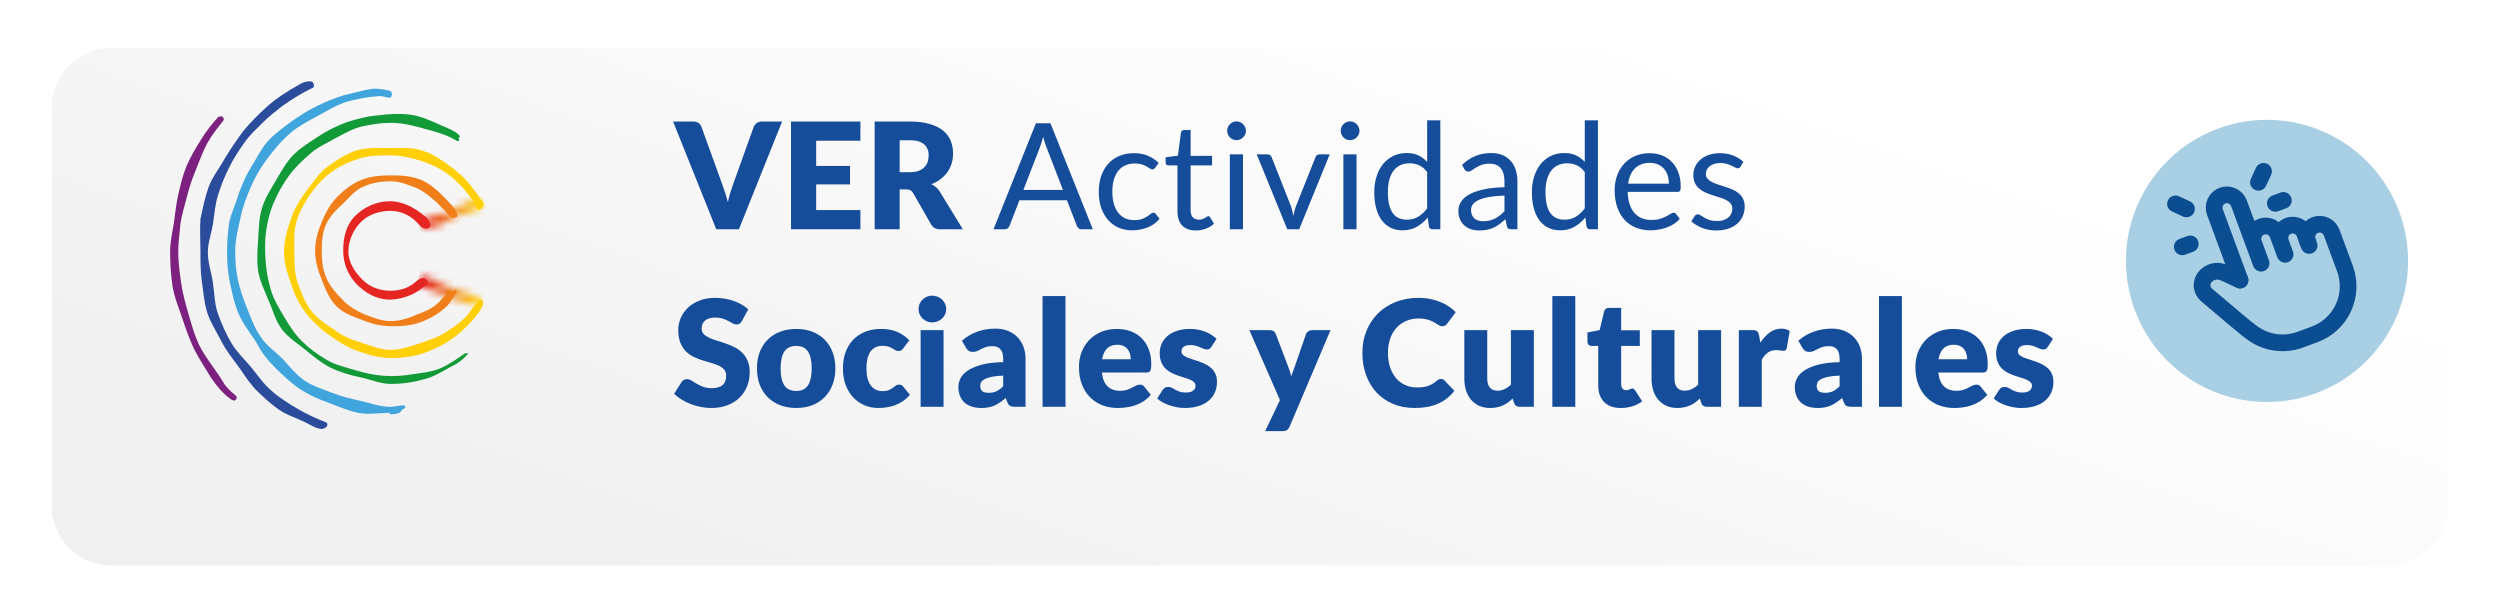
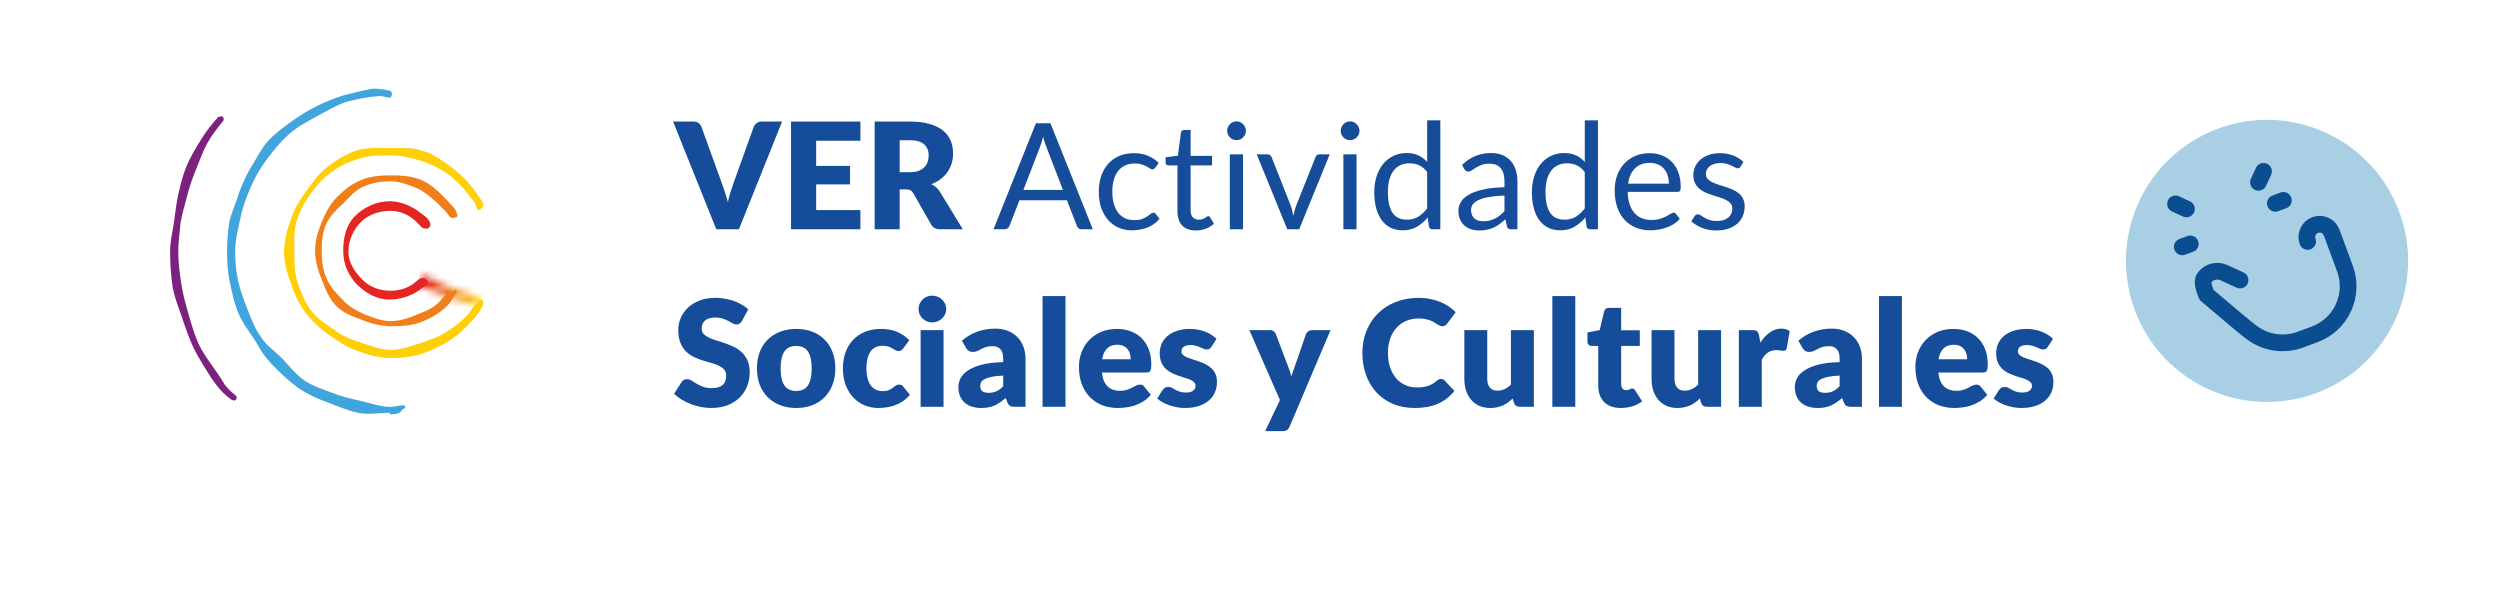
<svg xmlns="http://www.w3.org/2000/svg" width="338" height="83" viewBox="0 0 338 83" fill="none">
  <g filter="url(#filter0_d_393_3982)">
-     <path d="M7 8.068C7 3.612 10.612 0 15.068 0H322.932C327.388 0 331 3.612 331 8.068V61.932C331 66.388 327.388 70 322.932 70H15.068C10.612 70 7 66.388 7 61.932V8.068Z" fill="url(#paint0_linear_393_3982)" />
-   </g>
+     </g>
  <circle cx="306.5" cy="35.276" r="19.071" transform="rotate(-20.286 306.5 35.276)" fill="#A9CFE5" />
  <path d="M91 16.43H93.72C94.013 16.43 94.253 16.497 94.44 16.63C94.627 16.763 94.76 16.94 94.84 17.16L97.66 24.96C97.787 25.3 97.913 25.67 98.04 26.07C98.173 26.47 98.297 26.89 98.41 27.33C98.503 26.89 98.61 26.47 98.73 26.07C98.857 25.67 98.98 25.3 99.1 24.96L101.9 17.16C101.967 16.973 102.097 16.807 102.29 16.66C102.483 16.507 102.72 16.43 103 16.43H105.74L99.9 31H96.84L91 16.43ZM116.326 16.43V19.03H110.346V22.43H114.926V24.93H110.346V28.4H116.326V31H106.946V16.43H116.326ZM121.635 25.61V31H118.255V16.43H122.995C124.048 16.43 124.945 16.54 125.685 16.76C126.431 16.973 127.038 17.273 127.505 17.66C127.978 18.047 128.321 18.503 128.535 19.03C128.748 19.557 128.855 20.13 128.855 20.75C128.855 21.223 128.791 21.67 128.665 22.09C128.538 22.51 128.348 22.9 128.095 23.26C127.848 23.613 127.541 23.93 127.175 24.21C126.815 24.49 126.398 24.72 125.925 24.9C126.151 25.013 126.361 25.153 126.555 25.32C126.755 25.487 126.928 25.69 127.075 25.93L130.175 31H127.115C126.548 31 126.141 30.787 125.895 30.36L123.475 26.13C123.368 25.943 123.241 25.81 123.095 25.73C122.955 25.65 122.755 25.61 122.495 25.61H121.635ZM121.635 23.28H122.995C123.455 23.28 123.845 23.223 124.165 23.11C124.491 22.99 124.758 22.827 124.965 22.62C125.171 22.413 125.321 22.173 125.415 21.9C125.508 21.62 125.555 21.32 125.555 21C125.555 20.36 125.345 19.86 124.925 19.5C124.511 19.14 123.868 18.96 122.995 18.96H121.635V23.28ZM147.753 31H146.253C146.079 31 145.939 30.957 145.833 30.87C145.726 30.783 145.646 30.673 145.593 30.54L144.253 27.08H137.823L136.483 30.54C136.436 30.66 136.356 30.767 136.243 30.86C136.129 30.953 135.989 31 135.823 31H134.323L140.053 16.67H142.023L147.753 31ZM138.363 25.68H143.713L141.463 19.85C141.316 19.49 141.173 19.04 141.033 18.5C140.959 18.773 140.886 19.027 140.813 19.26C140.746 19.487 140.679 19.687 140.613 19.86L138.363 25.68ZM156.186 22.67C156.133 22.743 156.08 22.8 156.026 22.84C155.973 22.88 155.896 22.9 155.796 22.9C155.696 22.9 155.586 22.86 155.466 22.78C155.353 22.693 155.206 22.6 155.026 22.5C154.846 22.4 154.626 22.31 154.366 22.23C154.113 22.143 153.8 22.1 153.426 22.1C152.933 22.1 152.496 22.19 152.116 22.37C151.736 22.543 151.416 22.797 151.156 23.13C150.903 23.463 150.71 23.867 150.576 24.34C150.45 24.813 150.386 25.343 150.386 25.93C150.386 26.543 150.456 27.09 150.596 27.57C150.736 28.043 150.933 28.443 151.186 28.77C151.44 29.09 151.746 29.337 152.106 29.51C152.473 29.677 152.883 29.76 153.336 29.76C153.77 29.76 154.126 29.71 154.406 29.61C154.686 29.503 154.92 29.387 155.106 29.26C155.293 29.133 155.446 29.02 155.566 28.92C155.686 28.813 155.806 28.76 155.926 28.76C156.08 28.76 156.193 28.817 156.266 28.93L156.766 29.58C156.326 30.12 155.776 30.517 155.116 30.77C154.456 31.017 153.76 31.14 153.026 31.14C152.393 31.14 151.803 31.023 151.256 30.79C150.716 30.557 150.246 30.22 149.846 29.78C149.446 29.333 149.13 28.787 148.896 28.14C148.67 27.493 148.556 26.757 148.556 25.93C148.556 25.177 148.66 24.48 148.866 23.84C149.08 23.2 149.386 22.65 149.786 22.19C150.193 21.723 150.693 21.36 151.286 21.1C151.88 20.84 152.56 20.71 153.326 20.71C154.033 20.71 154.66 20.827 155.206 21.06C155.753 21.287 156.236 21.61 156.656 22.03L156.186 22.67ZM161.682 31.16C160.882 31.16 160.266 30.937 159.832 30.49C159.406 30.043 159.192 29.4 159.192 28.56V22.36H157.972C157.866 22.36 157.776 22.33 157.702 22.27C157.629 22.203 157.592 22.103 157.592 21.97V21.26L159.252 21.05L159.662 17.92C159.676 17.82 159.719 17.74 159.792 17.68C159.866 17.613 159.959 17.58 160.072 17.58H160.972V21.07H163.872V22.36H160.972V28.44C160.972 28.867 161.076 29.183 161.282 29.39C161.489 29.597 161.756 29.7 162.082 29.7C162.269 29.7 162.429 29.677 162.562 29.63C162.702 29.577 162.822 29.52 162.922 29.46C163.022 29.4 163.106 29.347 163.172 29.3C163.246 29.247 163.309 29.22 163.362 29.22C163.456 29.22 163.539 29.277 163.612 29.39L164.132 30.24C163.826 30.527 163.456 30.753 163.022 30.92C162.589 31.08 162.142 31.16 161.682 31.16ZM168.053 20.87V31H166.273V20.87H168.053ZM168.453 17.69C168.453 17.863 168.417 18.027 168.343 18.18C168.277 18.327 168.183 18.46 168.063 18.58C167.95 18.693 167.817 18.783 167.663 18.85C167.51 18.917 167.347 18.95 167.173 18.95C167 18.95 166.837 18.917 166.683 18.85C166.537 18.783 166.403 18.693 166.283 18.58C166.17 18.46 166.08 18.327 166.013 18.18C165.947 18.027 165.913 17.863 165.913 17.69C165.913 17.517 165.947 17.353 166.013 17.2C166.08 17.04 166.17 16.903 166.283 16.79C166.403 16.67 166.537 16.577 166.683 16.51C166.837 16.443 167 16.41 167.173 16.41C167.347 16.41 167.51 16.443 167.663 16.51C167.817 16.577 167.95 16.67 168.063 16.79C168.183 16.903 168.277 17.04 168.343 17.2C168.417 17.353 168.453 17.517 168.453 17.69ZM169.91 20.87H171.37C171.51 20.87 171.627 20.907 171.72 20.98C171.814 21.053 171.88 21.14 171.92 21.24L174.49 27.76C174.584 28 174.657 28.24 174.71 28.48C174.764 28.72 174.814 28.957 174.86 29.19C174.914 28.957 174.97 28.72 175.03 28.48C175.09 28.24 175.167 28 175.26 27.76L177.86 21.24C177.9 21.133 177.964 21.047 178.05 20.98C178.144 20.907 178.257 20.87 178.39 20.87H179.78L175.65 31H174.04L169.91 20.87ZM183.405 20.87V31H181.625V20.87H183.405ZM183.805 17.69C183.805 17.863 183.768 18.027 183.695 18.18C183.628 18.327 183.535 18.46 183.415 18.58C183.302 18.693 183.168 18.783 183.015 18.85C182.862 18.917 182.698 18.95 182.525 18.95C182.352 18.95 182.188 18.917 182.035 18.85C181.888 18.783 181.755 18.693 181.635 18.58C181.522 18.46 181.432 18.327 181.365 18.18C181.298 18.027 181.265 17.863 181.265 17.69C181.265 17.517 181.298 17.353 181.365 17.2C181.432 17.04 181.522 16.903 181.635 16.79C181.755 16.67 181.888 16.577 182.035 16.51C182.188 16.443 182.352 16.41 182.525 16.41C182.698 16.41 182.862 16.443 183.015 16.51C183.168 16.577 183.302 16.67 183.415 16.79C183.535 16.903 183.628 17.04 183.695 17.2C183.768 17.353 183.805 17.517 183.805 17.69ZM193.672 31C193.419 31 193.259 30.877 193.192 30.63L193.032 29.4C192.599 29.927 192.102 30.35 191.542 30.67C190.989 30.983 190.352 31.14 189.632 31.14C189.052 31.14 188.525 31.03 188.052 30.81C187.579 30.583 187.175 30.253 186.842 29.82C186.509 29.387 186.252 28.847 186.072 28.2C185.892 27.553 185.802 26.81 185.802 25.97C185.802 25.223 185.902 24.53 186.102 23.89C186.302 23.243 186.589 22.683 186.962 22.21C187.342 21.737 187.802 21.367 188.342 21.1C188.882 20.827 189.495 20.69 190.182 20.69C190.802 20.69 191.332 20.797 191.772 21.01C192.212 21.217 192.605 21.51 192.952 21.89V16.27H194.732V31H193.672ZM190.222 29.7C190.802 29.7 191.309 29.567 191.742 29.3C192.182 29.033 192.585 28.657 192.952 28.17V23.27C192.625 22.83 192.265 22.523 191.872 22.35C191.485 22.17 191.055 22.08 190.582 22.08C189.635 22.08 188.909 22.417 188.402 23.09C187.895 23.763 187.642 24.723 187.642 25.97C187.642 26.63 187.699 27.197 187.812 27.67C187.925 28.137 188.092 28.523 188.312 28.83C188.532 29.13 188.802 29.35 189.122 29.49C189.442 29.63 189.809 29.7 190.222 29.7ZM205.154 31H204.364C204.191 31 204.051 30.973 203.944 30.92C203.837 30.867 203.767 30.753 203.734 30.58L203.534 29.64C203.267 29.88 203.007 30.097 202.754 30.29C202.501 30.477 202.234 30.637 201.954 30.77C201.674 30.897 201.374 30.993 201.054 31.06C200.741 31.127 200.391 31.16 200.004 31.16C199.611 31.16 199.241 31.107 198.894 31C198.554 30.887 198.257 30.72 198.004 30.5C197.751 30.28 197.547 30.003 197.394 29.67C197.247 29.33 197.174 28.93 197.174 28.47C197.174 28.07 197.284 27.687 197.504 27.32C197.724 26.947 198.077 26.617 198.564 26.33C199.057 26.043 199.701 25.81 200.494 25.63C201.287 25.443 202.257 25.337 203.404 25.31V24.52C203.404 23.733 203.234 23.14 202.894 22.74C202.561 22.333 202.064 22.13 201.404 22.13C200.971 22.13 200.604 22.187 200.304 22.3C200.011 22.407 199.754 22.53 199.534 22.67C199.321 22.803 199.134 22.927 198.974 23.04C198.821 23.147 198.667 23.2 198.514 23.2C198.394 23.2 198.287 23.17 198.194 23.11C198.107 23.043 198.037 22.963 197.984 22.87L197.664 22.3C198.224 21.76 198.827 21.357 199.474 21.09C200.121 20.823 200.837 20.69 201.624 20.69C202.191 20.69 202.694 20.783 203.134 20.97C203.574 21.157 203.944 21.417 204.244 21.75C204.544 22.083 204.771 22.487 204.924 22.96C205.077 23.433 205.154 23.953 205.154 24.52V31ZM200.534 29.91C200.847 29.91 201.134 29.88 201.394 29.82C201.654 29.753 201.897 29.663 202.124 29.55C202.357 29.43 202.577 29.287 202.784 29.12C202.997 28.953 203.204 28.763 203.404 28.55V26.44C202.584 26.467 201.887 26.533 201.314 26.64C200.741 26.74 200.274 26.873 199.914 27.04C199.554 27.207 199.291 27.403 199.124 27.63C198.964 27.857 198.884 28.11 198.884 28.39C198.884 28.657 198.927 28.887 199.014 29.08C199.101 29.273 199.217 29.433 199.364 29.56C199.511 29.68 199.684 29.77 199.884 29.83C200.084 29.883 200.301 29.91 200.534 29.91ZM214.981 31C214.727 31 214.567 30.877 214.501 30.63L214.341 29.4C213.907 29.927 213.411 30.35 212.851 30.67C212.297 30.983 211.661 31.14 210.941 31.14C210.361 31.14 209.834 31.03 209.361 30.81C208.887 30.583 208.484 30.253 208.151 29.82C207.817 29.387 207.561 28.847 207.381 28.2C207.201 27.553 207.111 26.81 207.111 25.97C207.111 25.223 207.211 24.53 207.411 23.89C207.611 23.243 207.897 22.683 208.271 22.21C208.651 21.737 209.111 21.367 209.651 21.1C210.191 20.827 210.804 20.69 211.491 20.69C212.111 20.69 212.641 20.797 213.081 21.01C213.521 21.217 213.914 21.51 214.261 21.89V16.27H216.041V31H214.981ZM211.531 29.7C212.111 29.7 212.617 29.567 213.051 29.3C213.491 29.033 213.894 28.657 214.261 28.17V23.27C213.934 22.83 213.574 22.523 213.181 22.35C212.794 22.17 212.364 22.08 211.891 22.08C210.944 22.08 210.217 22.417 209.711 23.09C209.204 23.763 208.951 24.723 208.951 25.97C208.951 26.63 209.007 27.197 209.121 27.67C209.234 28.137 209.401 28.523 209.621 28.83C209.841 29.13 210.111 29.35 210.431 29.49C210.751 29.63 211.117 29.7 211.531 29.7ZM223.033 20.71C223.639 20.71 224.199 20.813 224.713 21.02C225.226 21.22 225.669 21.513 226.043 21.9C226.416 22.28 226.706 22.753 226.913 23.32C227.126 23.88 227.233 24.52 227.233 25.24C227.233 25.52 227.203 25.707 227.143 25.8C227.083 25.893 226.969 25.94 226.803 25.94H220.062C220.076 26.58 220.163 27.137 220.323 27.61C220.483 28.083 220.703 28.48 220.983 28.8C221.263 29.113 221.596 29.35 221.983 29.51C222.369 29.663 222.803 29.74 223.283 29.74C223.729 29.74 224.113 29.69 224.433 29.59C224.759 29.483 225.039 29.37 225.273 29.25C225.506 29.13 225.699 29.02 225.853 28.92C226.013 28.813 226.149 28.76 226.263 28.76C226.409 28.76 226.523 28.817 226.603 28.93L227.103 29.58C226.883 29.847 226.619 30.08 226.313 30.28C226.006 30.473 225.676 30.633 225.323 30.76C224.976 30.887 224.616 30.98 224.243 31.04C223.869 31.107 223.499 31.14 223.133 31.14C222.433 31.14 221.786 31.023 221.193 30.79C220.606 30.55 220.096 30.203 219.663 29.75C219.236 29.29 218.903 28.723 218.663 28.05C218.423 27.377 218.303 26.603 218.303 25.73C218.303 25.023 218.409 24.363 218.623 23.75C218.843 23.137 219.156 22.607 219.563 22.16C219.969 21.707 220.466 21.353 221.053 21.1C221.639 20.84 222.299 20.71 223.033 20.71ZM223.072 22.02C222.213 22.02 221.536 22.27 221.043 22.77C220.549 23.263 220.243 23.95 220.123 24.83H225.633C225.633 24.417 225.576 24.04 225.463 23.7C225.349 23.353 225.183 23.057 224.963 22.81C224.743 22.557 224.473 22.363 224.153 22.23C223.839 22.09 223.479 22.02 223.072 22.02ZM235.311 22.54C235.231 22.687 235.107 22.76 234.941 22.76C234.841 22.76 234.727 22.723 234.601 22.65C234.474 22.577 234.317 22.497 234.131 22.41C233.951 22.317 233.734 22.233 233.481 22.16C233.227 22.08 232.927 22.04 232.581 22.04C232.281 22.04 232.011 22.08 231.771 22.16C231.531 22.233 231.324 22.337 231.151 22.47C230.984 22.603 230.854 22.76 230.761 22.94C230.674 23.113 230.631 23.303 230.631 23.51C230.631 23.77 230.704 23.987 230.851 24.16C231.004 24.333 231.204 24.483 231.451 24.61C231.697 24.737 231.977 24.85 232.291 24.95C232.604 25.043 232.924 25.147 233.251 25.26C233.584 25.367 233.907 25.487 234.221 25.62C234.534 25.753 234.814 25.92 235.061 26.12C235.307 26.32 235.504 26.567 235.651 26.86C235.804 27.147 235.881 27.493 235.881 27.9C235.881 28.367 235.797 28.8 235.631 29.2C235.464 29.593 235.217 29.937 234.891 30.23C234.564 30.517 234.164 30.743 233.691 30.91C233.217 31.077 232.671 31.16 232.051 31.16C231.344 31.16 230.704 31.047 230.131 30.82C229.557 30.587 229.071 30.29 228.671 29.93L229.091 29.25C229.144 29.163 229.207 29.097 229.281 29.05C229.354 29.003 229.451 28.98 229.571 28.98C229.691 28.98 229.817 29.027 229.951 29.12C230.084 29.213 230.244 29.317 230.431 29.43C230.624 29.543 230.854 29.647 231.121 29.74C231.394 29.833 231.734 29.88 232.141 29.88C232.487 29.88 232.791 29.837 233.051 29.75C233.311 29.657 233.527 29.533 233.701 29.38C233.874 29.227 234.001 29.05 234.081 28.85C234.167 28.65 234.211 28.437 234.211 28.21C234.211 27.93 234.134 27.7 233.981 27.52C233.834 27.333 233.637 27.177 233.391 27.05C233.144 26.917 232.861 26.803 232.541 26.71C232.227 26.61 231.904 26.507 231.571 26.4C231.244 26.293 230.921 26.173 230.601 26.04C230.287 25.9 230.007 25.727 229.761 25.52C229.514 25.313 229.314 25.06 229.161 24.76C229.014 24.453 228.941 24.083 228.941 23.65C228.941 23.263 229.021 22.893 229.181 22.54C229.341 22.18 229.574 21.867 229.881 21.6C230.187 21.327 230.564 21.11 231.011 20.95C231.457 20.79 231.967 20.71 232.541 20.71C233.207 20.71 233.804 20.817 234.331 21.03C234.864 21.237 235.324 21.523 235.711 21.89L235.311 22.54ZM100.32 43.39C100.22 43.55 100.113 43.67 100 43.75C99.893 43.83 99.753 43.87 99.58 43.87C99.427 43.87 99.26 43.823 99.08 43.73C98.907 43.63 98.707 43.52 98.48 43.4C98.26 43.28 98.007 43.173 97.72 43.08C97.433 42.98 97.107 42.93 96.74 42.93C96.107 42.93 95.633 43.067 95.32 43.34C95.013 43.607 94.86 43.97 94.86 44.43C94.86 44.723 94.953 44.967 95.14 45.16C95.327 45.353 95.57 45.52 95.87 45.66C96.177 45.8 96.523 45.93 96.91 46.05C97.303 46.163 97.703 46.293 98.11 46.44C98.517 46.58 98.913 46.747 99.3 46.94C99.693 47.133 100.04 47.38 100.34 47.68C100.647 47.98 100.893 48.347 101.08 48.78C101.267 49.207 101.36 49.723 101.36 50.33C101.36 51.003 101.243 51.633 101.01 52.22C100.777 52.807 100.437 53.32 99.99 53.76C99.55 54.193 99.003 54.537 98.35 54.79C97.703 55.037 96.967 55.16 96.14 55.16C95.687 55.16 95.223 55.113 94.75 55.02C94.283 54.927 93.83 54.797 93.39 54.63C92.95 54.457 92.537 54.253 92.15 54.02C91.763 53.787 91.427 53.527 91.14 53.24L92.14 51.66C92.213 51.54 92.317 51.443 92.45 51.37C92.583 51.297 92.727 51.26 92.88 51.26C93.08 51.26 93.28 51.323 93.48 51.45C93.687 51.577 93.917 51.717 94.17 51.87C94.43 52.023 94.727 52.163 95.06 52.29C95.393 52.417 95.787 52.48 96.24 52.48C96.853 52.48 97.33 52.347 97.67 52.08C98.01 51.807 98.18 51.377 98.18 50.79C98.18 50.45 98.087 50.173 97.9 49.96C97.713 49.747 97.467 49.57 97.16 49.43C96.86 49.29 96.517 49.167 96.13 49.06C95.743 48.953 95.347 48.837 94.94 48.71C94.533 48.577 94.137 48.417 93.75 48.23C93.363 48.037 93.017 47.787 92.71 47.48C92.41 47.167 92.167 46.78 91.98 46.32C91.793 45.853 91.7 45.28 91.7 44.6C91.7 44.053 91.81 43.52 92.03 43C92.25 42.48 92.573 42.017 93 41.61C93.427 41.203 93.95 40.88 94.57 40.64C95.19 40.393 95.9 40.27 96.7 40.27C97.147 40.27 97.58 40.307 98 40.38C98.427 40.447 98.83 40.55 99.21 40.69C99.59 40.823 99.943 40.987 100.27 41.18C100.603 41.367 100.9 41.58 101.16 41.82L100.32 43.39ZM107.66 44.47C108.447 44.47 109.163 44.593 109.81 44.84C110.457 45.087 111.01 45.44 111.47 45.9C111.937 46.36 112.297 46.92 112.55 47.58C112.81 48.233 112.94 48.97 112.94 49.79C112.94 50.617 112.81 51.363 112.55 52.03C112.297 52.69 111.937 53.253 111.47 53.72C111.01 54.18 110.457 54.537 109.81 54.79C109.163 55.037 108.447 55.16 107.66 55.16C106.867 55.16 106.143 55.037 105.49 54.79C104.843 54.537 104.283 54.18 103.81 53.72C103.343 53.253 102.98 52.69 102.72 52.03C102.467 51.363 102.34 50.617 102.34 49.79C102.34 48.97 102.467 48.233 102.72 47.58C102.98 46.92 103.343 46.36 103.81 45.9C104.283 45.44 104.843 45.087 105.49 44.84C106.143 44.593 106.867 44.47 107.66 44.47ZM107.66 52.86C108.373 52.86 108.897 52.61 109.23 52.11C109.57 51.603 109.74 50.837 109.74 49.81C109.74 48.783 109.57 48.02 109.23 47.52C108.897 47.02 108.373 46.77 107.66 46.77C106.927 46.77 106.39 47.02 106.05 47.52C105.71 48.02 105.54 48.783 105.54 49.81C105.54 50.837 105.71 51.603 106.05 52.11C106.39 52.61 106.927 52.86 107.66 52.86ZM122.121 47.09C122.028 47.203 121.938 47.293 121.851 47.36C121.765 47.427 121.641 47.46 121.481 47.46C121.328 47.46 121.188 47.423 121.061 47.35C120.941 47.277 120.805 47.197 120.651 47.11C120.498 47.017 120.318 46.933 120.111 46.86C119.905 46.787 119.648 46.75 119.341 46.75C118.961 46.75 118.631 46.82 118.351 46.96C118.078 47.1 117.851 47.3 117.671 47.56C117.491 47.82 117.358 48.14 117.271 48.52C117.185 48.893 117.141 49.317 117.141 49.79C117.141 50.783 117.331 51.547 117.711 52.08C118.098 52.613 118.628 52.88 119.301 52.88C119.661 52.88 119.945 52.837 120.151 52.75C120.365 52.657 120.545 52.557 120.691 52.45C120.838 52.337 120.971 52.233 121.091 52.14C121.218 52.047 121.375 52 121.561 52C121.808 52 121.995 52.09 122.121 52.27L123.021 53.38C122.701 53.747 122.365 54.047 122.011 54.28C121.658 54.507 121.295 54.687 120.921 54.82C120.555 54.947 120.185 55.033 119.811 55.08C119.438 55.133 119.075 55.16 118.721 55.16C118.088 55.16 117.481 55.04 116.901 54.8C116.328 54.56 115.821 54.213 115.381 53.76C114.948 53.3 114.601 52.737 114.341 52.07C114.088 51.403 113.961 50.643 113.961 49.79C113.961 49.043 114.071 48.347 114.291 47.7C114.518 47.047 114.848 46.483 115.281 46.01C115.721 45.53 116.261 45.153 116.901 44.88C117.548 44.607 118.295 44.47 119.141 44.47C119.955 44.47 120.668 44.6 121.281 44.86C121.895 45.12 122.448 45.5 122.941 46L122.121 47.09ZM127.568 44.63V55H124.468V44.63H127.568ZM127.928 41.79C127.928 42.037 127.878 42.27 127.778 42.49C127.678 42.703 127.541 42.893 127.368 43.06C127.195 43.22 126.991 43.35 126.758 43.45C126.531 43.543 126.288 43.59 126.028 43.59C125.775 43.59 125.538 43.543 125.318 43.45C125.098 43.35 124.901 43.22 124.728 43.06C124.561 42.893 124.428 42.703 124.328 42.49C124.235 42.27 124.188 42.037 124.188 41.79C124.188 41.537 124.235 41.3 124.328 41.08C124.428 40.86 124.561 40.667 124.728 40.5C124.901 40.333 125.098 40.203 125.318 40.11C125.538 40.017 125.775 39.97 126.028 39.97C126.288 39.97 126.531 40.017 126.758 40.11C126.991 40.203 127.195 40.333 127.368 40.5C127.541 40.667 127.678 40.86 127.778 41.08C127.878 41.3 127.928 41.537 127.928 41.79ZM137.231 55C136.938 55 136.714 54.96 136.561 54.88C136.414 54.8 136.291 54.633 136.191 54.38L135.971 53.81C135.711 54.03 135.461 54.223 135.221 54.39C134.981 54.557 134.731 54.7 134.471 54.82C134.218 54.933 133.944 55.017 133.651 55.07C133.364 55.13 133.044 55.16 132.691 55.16C132.218 55.16 131.788 55.1 131.401 54.98C131.014 54.853 130.684 54.67 130.411 54.43C130.144 54.19 129.938 53.893 129.791 53.54C129.644 53.18 129.571 52.767 129.571 52.3C129.571 51.933 129.664 51.557 129.851 51.17C130.038 50.783 130.361 50.433 130.821 50.12C131.281 49.8 131.901 49.533 132.681 49.32C133.461 49.107 134.444 48.987 135.631 48.96V48.52C135.631 47.913 135.504 47.477 135.251 47.21C135.004 46.937 134.651 46.8 134.191 46.8C133.824 46.8 133.524 46.84 133.291 46.92C133.058 47 132.848 47.09 132.661 47.19C132.481 47.29 132.304 47.38 132.131 47.46C131.958 47.54 131.751 47.58 131.511 47.58C131.298 47.58 131.114 47.53 130.961 47.43C130.814 47.323 130.698 47.193 130.611 47.04L130.051 46.07C130.678 45.517 131.371 45.107 132.131 44.84C132.898 44.567 133.718 44.43 134.591 44.43C135.218 44.43 135.781 44.533 136.281 44.74C136.788 44.94 137.214 45.223 137.561 45.59C137.914 45.95 138.184 46.38 138.371 46.88C138.558 47.38 138.651 47.927 138.651 48.52V55H137.231ZM133.671 53.11C134.071 53.11 134.421 53.04 134.721 52.9C135.021 52.76 135.324 52.533 135.631 52.22V50.78C135.011 50.807 134.501 50.86 134.101 50.94C133.701 51.02 133.384 51.12 133.151 51.24C132.918 51.36 132.754 51.497 132.661 51.65C132.574 51.803 132.531 51.97 132.531 52.15C132.531 52.503 132.628 52.753 132.821 52.9C133.014 53.04 133.298 53.11 133.671 53.11ZM144.052 40.03V55H140.952V40.03H144.052ZM150.995 44.47C151.682 44.47 152.309 44.577 152.875 44.79C153.449 45.003 153.939 45.313 154.345 45.72C154.759 46.127 155.079 46.627 155.305 47.22C155.539 47.807 155.655 48.473 155.655 49.22C155.655 49.453 155.645 49.643 155.625 49.79C155.605 49.937 155.569 50.053 155.515 50.14C155.462 50.227 155.389 50.287 155.295 50.32C155.209 50.353 155.095 50.37 154.955 50.37H148.975C149.075 51.237 149.339 51.867 149.765 52.26C150.192 52.647 150.742 52.84 151.415 52.84C151.775 52.84 152.085 52.797 152.345 52.71C152.605 52.623 152.835 52.527 153.035 52.42C153.242 52.313 153.429 52.217 153.595 52.13C153.769 52.043 153.949 52 154.135 52C154.382 52 154.569 52.09 154.695 52.27L155.595 53.38C155.275 53.747 154.929 54.047 154.555 54.28C154.189 54.507 153.809 54.687 153.415 54.82C153.029 54.947 152.639 55.033 152.245 55.08C151.859 55.133 151.489 55.16 151.135 55.16C150.409 55.16 149.725 55.043 149.085 54.81C148.452 54.57 147.895 54.217 147.415 53.75C146.942 53.283 146.565 52.703 146.285 52.01C146.012 51.317 145.875 50.51 145.875 49.59C145.875 48.897 145.992 48.24 146.225 47.62C146.465 47 146.805 46.457 147.245 45.99C147.692 45.523 148.229 45.153 148.855 44.88C149.489 44.607 150.202 44.47 150.995 44.47ZM151.055 46.61C150.462 46.61 149.999 46.78 149.665 47.12C149.332 47.453 149.112 47.937 149.005 48.57H152.875C152.875 48.323 152.842 48.083 152.775 47.85C152.715 47.617 152.612 47.41 152.465 47.23C152.325 47.043 152.139 46.893 151.905 46.78C151.672 46.667 151.389 46.61 151.055 46.61ZM163.774 46.9C163.694 47.027 163.608 47.117 163.514 47.17C163.428 47.223 163.314 47.25 163.174 47.25C163.028 47.25 162.881 47.22 162.734 47.16C162.588 47.093 162.428 47.023 162.254 46.95C162.088 46.877 161.898 46.81 161.684 46.75C161.471 46.683 161.228 46.65 160.954 46.65C160.561 46.65 160.258 46.727 160.044 46.88C159.838 47.027 159.734 47.233 159.734 47.5C159.734 47.693 159.801 47.853 159.934 47.98C160.074 48.107 160.258 48.22 160.484 48.32C160.711 48.413 160.968 48.503 161.254 48.59C161.541 48.677 161.834 48.773 162.134 48.88C162.434 48.987 162.728 49.113 163.014 49.26C163.301 49.4 163.558 49.577 163.784 49.79C164.011 49.997 164.191 50.25 164.324 50.55C164.464 50.85 164.534 51.21 164.534 51.63C164.534 52.143 164.441 52.617 164.254 53.05C164.068 53.483 163.788 53.857 163.414 54.17C163.048 54.483 162.591 54.727 162.044 54.9C161.504 55.073 160.881 55.16 160.174 55.16C159.821 55.16 159.468 55.127 159.114 55.06C158.761 54.993 158.418 54.903 158.084 54.79C157.758 54.677 157.454 54.543 157.174 54.39C156.894 54.23 156.654 54.06 156.454 53.88L157.174 52.74C157.261 52.607 157.364 52.503 157.484 52.43C157.604 52.35 157.761 52.31 157.954 52.31C158.134 52.31 158.294 52.35 158.434 52.43C158.581 52.51 158.738 52.597 158.904 52.69C159.071 52.783 159.264 52.87 159.484 52.95C159.711 53.03 159.994 53.07 160.334 53.07C160.574 53.07 160.778 53.047 160.944 53C161.111 52.947 161.244 52.877 161.344 52.79C161.444 52.703 161.518 52.607 161.564 52.5C161.611 52.393 161.634 52.283 161.634 52.17C161.634 51.963 161.564 51.793 161.424 51.66C161.284 51.527 161.101 51.413 160.874 51.32C160.648 51.22 160.388 51.13 160.094 51.05C159.808 50.963 159.514 50.867 159.214 50.76C158.914 50.653 158.618 50.527 158.324 50.38C158.038 50.227 157.781 50.037 157.554 49.81C157.328 49.577 157.144 49.293 157.004 48.96C156.864 48.627 156.794 48.223 156.794 47.75C156.794 47.31 156.878 46.893 157.044 46.5C157.218 46.1 157.474 45.75 157.814 45.45C158.154 45.15 158.581 44.913 159.094 44.74C159.608 44.56 160.208 44.47 160.894 44.47C161.268 44.47 161.628 44.503 161.974 44.57C162.328 44.637 162.658 44.73 162.964 44.85C163.271 44.97 163.551 45.113 163.804 45.28C164.058 45.44 164.281 45.617 164.474 45.81L163.774 46.9ZM174.35 57.69C174.257 57.897 174.143 58.047 174.01 58.14C173.877 58.24 173.663 58.29 173.37 58.29H171.05L173.05 54.09L168.91 44.63H171.65C171.89 44.63 172.077 44.683 172.21 44.79C172.343 44.897 172.437 45.023 172.49 45.17L174.19 49.64C174.35 50.053 174.48 50.467 174.58 50.88C174.647 50.667 174.72 50.457 174.8 50.25C174.88 50.043 174.957 49.833 175.03 49.62L176.57 45.17C176.623 45.017 176.727 44.89 176.88 44.79C177.04 44.683 177.21 44.63 177.39 44.63H179.89L174.35 57.69ZM194.822 51.23C194.902 51.23 194.982 51.247 195.062 51.28C195.142 51.307 195.219 51.357 195.292 51.43L196.632 52.84C196.045 53.607 195.309 54.187 194.422 54.58C193.542 54.967 192.499 55.16 191.292 55.16C190.185 55.16 189.192 54.973 188.312 54.6C187.439 54.22 186.695 53.7 186.082 53.04C185.475 52.373 185.009 51.587 184.682 50.68C184.355 49.767 184.192 48.777 184.192 47.71C184.192 46.623 184.379 45.627 184.752 44.72C185.125 43.807 185.645 43.02 186.312 42.36C186.985 41.7 187.789 41.187 188.722 40.82C189.655 40.453 190.685 40.27 191.812 40.27C192.359 40.27 192.872 40.32 193.352 40.42C193.839 40.513 194.292 40.647 194.712 40.82C195.132 40.987 195.519 41.19 195.872 41.43C196.225 41.663 196.539 41.923 196.812 42.21L195.672 43.74C195.599 43.833 195.512 43.92 195.412 44C195.312 44.073 195.172 44.11 194.992 44.11C194.872 44.11 194.759 44.083 194.652 44.03C194.545 43.977 194.432 43.913 194.312 43.84C194.192 43.76 194.059 43.677 193.912 43.59C193.772 43.497 193.602 43.413 193.402 43.34C193.209 43.26 192.979 43.193 192.712 43.14C192.452 43.087 192.145 43.06 191.792 43.06C191.179 43.06 190.619 43.17 190.112 43.39C189.605 43.603 189.169 43.913 188.802 44.32C188.442 44.72 188.159 45.207 187.952 45.78C187.752 46.353 187.652 46.997 187.652 47.71C187.652 48.457 187.752 49.12 187.952 49.7C188.159 50.28 188.435 50.77 188.782 51.17C189.135 51.563 189.545 51.863 190.012 52.07C190.479 52.277 190.979 52.38 191.512 52.38C191.819 52.38 192.099 52.367 192.352 52.34C192.605 52.307 192.839 52.253 193.052 52.18C193.272 52.107 193.479 52.013 193.672 51.9C193.872 51.78 194.072 51.633 194.272 51.46C194.352 51.393 194.439 51.34 194.532 51.3C194.625 51.253 194.722 51.23 194.822 51.23ZM201.077 44.63V51.21C201.077 51.723 201.193 52.12 201.427 52.4C201.66 52.68 202.003 52.82 202.457 52.82C202.797 52.82 203.113 52.75 203.407 52.61C203.707 52.47 203.997 52.273 204.277 52.02V44.63H207.377V55H205.457C205.07 55 204.817 54.827 204.697 54.48L204.507 53.88C204.307 54.073 204.1 54.25 203.887 54.41C203.673 54.563 203.443 54.697 203.197 54.81C202.957 54.917 202.697 55 202.417 55.06C202.137 55.127 201.83 55.16 201.497 55.16C200.93 55.16 200.427 55.063 199.987 54.87C199.553 54.67 199.187 54.393 198.887 54.04C198.587 53.687 198.36 53.27 198.207 52.79C198.053 52.31 197.977 51.783 197.977 51.21V44.63H201.077ZM212.978 40.03V55H209.878V40.03H212.978ZM219.121 55.16C218.628 55.16 218.191 55.09 217.811 54.95C217.438 54.803 217.121 54.6 216.861 54.34C216.608 54.073 216.415 53.753 216.281 53.38C216.148 53.007 216.081 52.59 216.081 52.13V46.77H215.201C215.041 46.77 214.905 46.72 214.791 46.62C214.678 46.513 214.621 46.36 214.621 46.16V44.95L216.271 44.63L216.881 42.1C216.961 41.78 217.188 41.62 217.561 41.62H219.181V44.65H221.701V46.77H219.181V51.92C219.181 52.16 219.238 52.36 219.351 52.52C219.471 52.673 219.641 52.75 219.861 52.75C219.975 52.75 220.068 52.74 220.141 52.72C220.221 52.693 220.288 52.667 220.341 52.64C220.401 52.607 220.455 52.58 220.501 52.56C220.555 52.533 220.615 52.52 220.681 52.52C220.775 52.52 220.848 52.543 220.901 52.59C220.961 52.63 221.021 52.697 221.081 52.79L222.021 54.26C221.621 54.56 221.171 54.787 220.671 54.94C220.171 55.087 219.655 55.16 219.121 55.16ZM226.389 44.63V51.21C226.389 51.723 226.506 52.12 226.739 52.4C226.972 52.68 227.316 52.82 227.769 52.82C228.109 52.82 228.426 52.75 228.719 52.61C229.019 52.47 229.309 52.273 229.589 52.02V44.63H232.689V55H230.769C230.382 55 230.129 54.827 230.009 54.48L229.819 53.88C229.619 54.073 229.412 54.25 229.199 54.41C228.986 54.563 228.756 54.697 228.509 54.81C228.269 54.917 228.009 55 227.729 55.06C227.449 55.127 227.142 55.16 226.809 55.16C226.242 55.16 225.739 55.063 225.299 54.87C224.866 54.67 224.499 54.393 224.199 54.04C223.899 53.687 223.672 53.27 223.519 52.79C223.366 52.31 223.289 51.783 223.289 51.21V44.63H226.389ZM235.091 55V44.63H236.931C237.084 44.63 237.211 44.643 237.311 44.67C237.417 44.697 237.504 44.74 237.571 44.8C237.644 44.853 237.697 44.927 237.731 45.02C237.771 45.113 237.804 45.227 237.831 45.36L238.001 46.33C238.381 45.743 238.807 45.28 239.281 44.94C239.754 44.6 240.271 44.43 240.831 44.43C241.304 44.43 241.684 44.543 241.971 44.77L241.571 47.05C241.544 47.19 241.491 47.29 241.411 47.35C241.331 47.403 241.224 47.43 241.091 47.43C240.977 47.43 240.844 47.417 240.691 47.39C240.537 47.357 240.344 47.34 240.111 47.34C239.297 47.34 238.657 47.773 238.191 48.64V55H235.091ZM250.317 55C250.024 55 249.8 54.96 249.647 54.88C249.5 54.8 249.377 54.633 249.277 54.38L249.057 53.81C248.797 54.03 248.547 54.223 248.307 54.39C248.067 54.557 247.817 54.7 247.557 54.82C247.304 54.933 247.03 55.017 246.737 55.07C246.45 55.13 246.13 55.16 245.777 55.16C245.304 55.16 244.874 55.1 244.487 54.98C244.1 54.853 243.77 54.67 243.497 54.43C243.23 54.19 243.024 53.893 242.877 53.54C242.73 53.18 242.657 52.767 242.657 52.3C242.657 51.933 242.75 51.557 242.937 51.17C243.124 50.783 243.447 50.433 243.907 50.12C244.367 49.8 244.987 49.533 245.767 49.32C246.547 49.107 247.53 48.987 248.717 48.96V48.52C248.717 47.913 248.59 47.477 248.337 47.21C248.09 46.937 247.737 46.8 247.277 46.8C246.91 46.8 246.61 46.84 246.377 46.92C246.144 47 245.934 47.09 245.747 47.19C245.567 47.29 245.39 47.38 245.217 47.46C245.044 47.54 244.837 47.58 244.597 47.58C244.384 47.58 244.2 47.53 244.047 47.43C243.9 47.323 243.784 47.193 243.697 47.04L243.137 46.07C243.764 45.517 244.457 45.107 245.217 44.84C245.984 44.567 246.804 44.43 247.677 44.43C248.304 44.43 248.867 44.533 249.367 44.74C249.874 44.94 250.3 45.223 250.647 45.59C251 45.95 251.27 46.38 251.457 46.88C251.644 47.38 251.737 47.927 251.737 48.52V55H250.317ZM246.757 53.11C247.157 53.11 247.507 53.04 247.807 52.9C248.107 52.76 248.41 52.533 248.717 52.22V50.78C248.097 50.807 247.587 50.86 247.187 50.94C246.787 51.02 246.47 51.12 246.237 51.24C246.004 51.36 245.84 51.497 245.747 51.65C245.66 51.803 245.617 51.97 245.617 52.15C245.617 52.503 245.714 52.753 245.907 52.9C246.1 53.04 246.384 53.11 246.757 53.11ZM257.138 40.03V55H254.038V40.03H257.138ZM264.081 44.47C264.768 44.47 265.395 44.577 265.961 44.79C266.535 45.003 267.025 45.313 267.431 45.72C267.845 46.127 268.165 46.627 268.391 47.22C268.625 47.807 268.741 48.473 268.741 49.22C268.741 49.453 268.731 49.643 268.711 49.79C268.691 49.937 268.655 50.053 268.601 50.14C268.548 50.227 268.475 50.287 268.381 50.32C268.295 50.353 268.181 50.37 268.041 50.37H262.061C262.161 51.237 262.425 51.867 262.851 52.26C263.278 52.647 263.828 52.84 264.501 52.84C264.861 52.84 265.171 52.797 265.431 52.71C265.691 52.623 265.921 52.527 266.121 52.42C266.328 52.313 266.515 52.217 266.681 52.13C266.855 52.043 267.035 52 267.221 52C267.468 52 267.655 52.09 267.781 52.27L268.681 53.38C268.361 53.747 268.015 54.047 267.641 54.28C267.275 54.507 266.895 54.687 266.501 54.82C266.115 54.947 265.725 55.033 265.331 55.08C264.945 55.133 264.575 55.16 264.221 55.16C263.495 55.16 262.811 55.043 262.171 54.81C261.538 54.57 260.981 54.217 260.501 53.75C260.028 53.283 259.651 52.703 259.371 52.01C259.098 51.317 258.961 50.51 258.961 49.59C258.961 48.897 259.078 48.24 259.311 47.62C259.551 47 259.891 46.457 260.331 45.99C260.778 45.523 261.315 45.153 261.941 44.88C262.575 44.607 263.288 44.47 264.081 44.47ZM264.141 46.61C263.548 46.61 263.085 46.78 262.751 47.12C262.418 47.453 262.198 47.937 262.091 48.57H265.961C265.961 48.323 265.928 48.083 265.861 47.85C265.801 47.617 265.698 47.41 265.551 47.23C265.411 47.043 265.225 46.893 264.991 46.78C264.758 46.667 264.475 46.61 264.141 46.61ZM276.86 46.9C276.78 47.027 276.694 47.117 276.6 47.17C276.514 47.223 276.4 47.25 276.26 47.25C276.114 47.25 275.967 47.22 275.82 47.16C275.674 47.093 275.514 47.023 275.34 46.95C275.174 46.877 274.984 46.81 274.77 46.75C274.557 46.683 274.314 46.65 274.04 46.65C273.647 46.65 273.344 46.727 273.13 46.88C272.924 47.027 272.82 47.233 272.82 47.5C272.82 47.693 272.887 47.853 273.02 47.98C273.16 48.107 273.344 48.22 273.57 48.32C273.797 48.413 274.054 48.503 274.34 48.59C274.627 48.677 274.92 48.773 275.22 48.88C275.52 48.987 275.814 49.113 276.1 49.26C276.387 49.4 276.644 49.577 276.87 49.79C277.097 49.997 277.277 50.25 277.41 50.55C277.55 50.85 277.62 51.21 277.62 51.63C277.62 52.143 277.527 52.617 277.34 53.05C277.154 53.483 276.874 53.857 276.5 54.17C276.134 54.483 275.677 54.727 275.13 54.9C274.59 55.073 273.967 55.16 273.26 55.16C272.907 55.16 272.554 55.127 272.2 55.06C271.847 54.993 271.504 54.903 271.17 54.79C270.844 54.677 270.54 54.543 270.26 54.39C269.98 54.23 269.74 54.06 269.54 53.88L270.26 52.74C270.347 52.607 270.45 52.503 270.57 52.43C270.69 52.35 270.847 52.31 271.04 52.31C271.22 52.31 271.38 52.35 271.52 52.43C271.667 52.51 271.824 52.597 271.99 52.69C272.157 52.783 272.35 52.87 272.57 52.95C272.797 53.03 273.08 53.07 273.42 53.07C273.66 53.07 273.864 53.047 274.03 53C274.197 52.947 274.33 52.877 274.43 52.79C274.53 52.703 274.604 52.607 274.65 52.5C274.697 52.393 274.72 52.283 274.72 52.17C274.72 51.963 274.65 51.793 274.51 51.66C274.37 51.527 274.187 51.413 273.96 51.32C273.734 51.22 273.474 51.13 273.18 51.05C272.894 50.963 272.6 50.867 272.3 50.76C272 50.653 271.704 50.527 271.41 50.38C271.124 50.227 270.867 50.037 270.64 49.81C270.414 49.577 270.23 49.293 270.09 48.96C269.95 48.627 269.88 48.223 269.88 47.75C269.88 47.31 269.964 46.893 270.13 46.5C270.304 46.1 270.56 45.75 270.9 45.45C271.24 45.15 271.667 44.913 272.18 44.74C272.694 44.56 273.294 44.47 273.98 44.47C274.354 44.47 274.714 44.503 275.06 44.57C275.414 44.637 275.744 44.73 276.05 44.85C276.357 44.97 276.637 45.113 276.89 45.28C277.144 45.44 277.367 45.617 277.56 45.81L276.86 46.9Z" fill="#154D9A" />
  <mask id="mask0_393_3982" style="mask-type:luminance" maskUnits="userSpaceOnUse" x="56" y="37" width="10" height="5">
    <path d="M57.1 37.608C56.9 37.608 56.7 37.808 56.5 37.908C56.5 37.908 56.5 37.908 56.5 38.008V38.108C56.5 38.108 56.5 38.108 56.5 38.208L56.6 38.308C56.7 38.508 56.9 38.608 57 38.808C57 38.908 57.1 38.908 57.1 39.008C57.3 38.908 57.5 38.908 57.7 39.008C58.2 39.308 58.3 39.208 59.2 39.508C59.4 39.608 59.7 39.708 59.8 39.808C59.8 39.808 59.9 39.808 59.9 39.908C60.1 40.008 60.3 40.108 60.5 40.208H60.6H60.7C60.8 40.208 60.9 40.208 61 40.208C61.1 40.208 61.1 40.308 61.2 40.308H61.3C61.4 40.408 61.6 40.508 61.7 40.508C62.4 40.808 63.2 41.008 63.7 41.108C63.8 41.108 63.9 41.208 64 41.308C64 41.308 64 41.208 64.1 41.208C64.3 41.208 64.4 41.308 64.6 41.408H64.7H64.8C64.9 41.308 65 41.108 65 41.008C65.1 40.708 65 40.408 64.7 40.308C64.7 40.308 64.2 40.008 63.4 39.708C63 39.508 62.5 39.508 62 39.308C60.7 38.908 60.7 38.808 59.5 38.308C58.3 37.908 58.3 37.308 57.2 37.308C57.3 37.608 57.2 37.608 57.1 37.608Z" fill="white" />
  </mask>
  <g mask="url(#mask0_393_3982)">
    <path d="M57.6 34.708L66.6 38.108L64.2 44.608L55.2 41.208L57.6 34.708Z" fill="url(#paint1_linear_393_3982)" />
  </g>
  <mask id="mask1_393_3982" style="mask-type:luminance" maskUnits="userSpaceOnUse" x="56" y="26" width="10" height="5">
-     <path d="M64.8 26.808C64.5 27.008 63.6 27.208 63.5 27.208C62.9 27.408 62.5 27.708 61.9 28.108C61.8 28.108 61.4 28.308 61.3 28.308C61.2 28.308 61.1 28.308 61.1 28.408C61 28.408 61 28.408 61 28.508C60.7 28.608 60.5 28.708 60.2 28.808H60.1C60 28.808 60 28.808 59.9 28.808C59.4 28.908 58.1 29.408 58 29.408C57.9 29.408 57.8 29.408 57.8 29.308C57.6 29.508 57.4 29.608 57.3 29.808C57.2 30.008 57 30.108 56.9 30.308C57 30.408 57 30.408 57.1 30.508C57.3 30.808 57.7 30.808 57.8 30.808C59.8 30.608 59.7 30.208 61.5 29.308C63.3 28.408 63.6 29.108 65.2 27.908C65.3 27.808 65.4 27.708 65.4 27.608C65.5 27.508 65.4 26.908 65.2 26.808C65 27.008 64.9 26.908 64.8 26.808Z" fill="white" />
-   </mask>
+     </mask>
  <g mask="url(#mask1_393_3982)">
    <path d="M55.3 27.408L64.2 23.908L66.7 30.508L57.9 33.908L55.3 27.408Z" fill="url(#paint2_linear_393_3982)" />
  </g>
  <path d="M60.9 39.308C60.8 39.308 60.8 39.308 60.7 39.208C60.5 39.408 60 40.108 60 40.108C59.8 40.308 59.5 40.708 59.4 40.808C58.5 41.708 57.5 42.108 56.4 42.508C55.3 43.008 54.1 43.408 52.8 43.408C51.5 43.408 50.4 42.908 49.3 42.508C48.2 42.008 47.1 41.408 46.3 40.508C45.4 39.608 44.6 38.708 44.1 37.508C43.6 36.408 43.5 35.108 43.5 33.908C43.5 32.608 43.6 31.408 44.1 30.308C44.6 29.208 45.5 28.308 46.4 27.508C47.3 26.608 48.1 25.608 49.2 25.208C50.3 24.708 51.6 24.508 52.8 24.508C54.1 24.508 55.2 25.008 56.3 25.408C57.4 25.908 58.3 26.708 59.2 27.508C59.5 27.808 59.7 28.108 60.1 28.408C60.2 28.508 60.6 29.008 60.8 29.308C61.1 29.608 61.7 29.408 61.8 29.308C61.9 29.208 61.8 28.608 61.3 28.008C60.9 27.608 60.5 27.108 60.1 26.708C59.1 25.708 58.1 24.808 56.9 24.308C55.7 23.808 54.3 23.708 52.9 23.708C51.5 23.708 50.1 23.808 48.9 24.308C47.6 24.808 46.5 25.708 45.6 26.608C44.6 27.608 44 28.808 43.5 30.008C43 31.208 42.6 32.508 42.6 33.908C42.6 35.308 43 36.608 43.5 37.808C44 39.108 44.5 40.408 45.5 41.408C46.5 42.408 47.8 42.808 49.1 43.308C50.3 43.808 51.6 44.108 53 44.108C54.4 44.108 55.8 44.008 57 43.508C58.3 43.008 59.5 42.308 60.5 41.308C60.7 41.108 61.1 40.508 61.3 40.208C61.3 40.208 61.6 39.808 61.7 39.508C61.7 39.308 61.7 39.208 61.7 39.108C61.3 39.408 61.1 39.408 60.9 39.308Z" fill="#F07F1A" />
  <path d="M65.1 28.208C65.2 28.108 65.3 28.008 65.3 27.908C65.4 27.808 65.3 27.208 65.1 27.108C64.7 26.508 64.3 25.908 63.8 25.308C63 24.208 62 23.308 60.9 22.508C59.8 21.708 58.6 20.808 57.2 20.408C55.9 19.908 54.3 20.008 52.8 20.008C51.3 20.008 49.7 19.908 48.3 20.308C47 20.708 45.7 21.508 44.6 22.308C43.7 22.908 43 23.708 42.4 24.508C41.2 26.108 39.9 27.708 39.3 29.708C38.8 31.108 38.4 32.608 38.4 34.108C38.4 35.608 38.9 37.108 39.4 38.508C39.8 39.808 40.4 41.008 41.2 42.108C42 43.208 43 44.208 44.1 45.008C45.5 46.008 46.9 47.008 48.5 47.508C49.9 48.008 51.3 48.408 52.9 48.408C54.4 48.408 56 48.208 57.4 47.708C58.8 47.208 60.2 46.508 61.4 45.608C62.6 44.708 63.7 43.608 64.6 42.408C64.9 42.008 65.1 41.608 65.3 41.208C65.4 40.908 65.3 40.608 65 40.508C65 40.508 64.7 40.408 64.4 41.008C64.4 41.008 64.3 41.208 64.2 41.208C64.2 41.208 64.2 41.308 64.1 41.308C64.1 41.308 64.1 41.408 64 41.508C63.8 41.808 63.4 42.408 62.8 43.008C62.1 43.708 61.2 44.308 60.6 44.708C59.5 45.508 58.2 45.908 56.8 46.408C55.5 46.808 54.2 47.308 52.8 47.308C51.4 47.308 50.1 46.708 48.8 46.308C47.5 45.908 46.2 45.408 45.1 44.508C44 43.808 42.8 43.008 42 41.908C41.2 40.808 40.7 39.508 40.2 38.108C39.8 36.808 39.8 35.408 39.8 34.008C39.8 32.608 39.7 31.208 40.1 29.908C40.5 28.608 41.2 27.308 42 26.208C42.8 25.108 43.7 24.008 44.9 23.208C46 22.408 47.3 21.808 48.7 21.408C50 21.008 51.4 21.008 52.8 21.008C54.2 21.008 55.5 21.308 56.8 21.708C58.1 22.108 59.4 22.708 60.5 23.508C61.6 24.308 62.6 25.308 63.4 26.408C63.5 26.508 63.6 26.708 63.7 26.808C63.7 26.808 63.7 26.908 63.8 26.908C64.2 27.308 64.4 27.808 64.5 28.308C64.6 28.508 64.9 28.308 65.1 28.208Z" fill="#FFD008" />
  <path d="M57.8 38.008C57.7 37.908 57.5 37.508 57 37.608C56.6 37.708 56.2 38.108 56.2 38.108C55.3 38.908 54.1 39.308 52.8 39.308C51.3 39.308 50 38.808 49 37.808C48 36.808 47.1 35.508 47.1 34.008C47.1 32.508 47.8 31.008 48.8 30.008C49.8 29.008 51.3 28.508 52.8 28.508C54.3 28.508 55.6 29.208 56.5 30.208C56.6 30.308 56.8 30.508 56.9 30.608C57.1 30.908 57.5 30.908 57.6 30.908C57.7 30.908 57.8 30.908 57.8 30.908C58.3 30.708 58.2 30.308 58.1 30.008C58 29.708 57.5 29.208 57.4 29.208C56.1 28.108 54.5 27.208 52.7 27.208C50.9 27.208 49.2 28.008 48 29.208C46.8 30.408 46.4 32.108 46.4 33.908C46.4 35.708 47.1 37.208 48.2 38.408C49.4 39.608 50.9 40.508 52.7 40.508C54.1 40.508 56 39.908 57.1 38.908C57.8 38.508 57.9 38.108 57.8 38.008Z" fill="#E52521" />
-   <path d="M62.8 47.808C61.8 48.508 60.7 49.308 59.5 49.808C58.3 50.308 57 50.408 55.7 50.608C54.5 50.808 53.2 50.908 51.9 50.808C50.5 50.708 49.2 50.408 47.9 50.008C46.6 49.608 45.2 49.308 44.1 48.608C42.9 47.908 41.8 47.108 40.8 46.108C39.8 45.108 39.1 44.008 38.4 42.808C37.7 41.608 37 40.508 36.6 39.108C36.2 37.808 36 36.508 35.9 35.108C35.8 33.708 35.8 32.408 36 31.108C36.2 29.808 36.5 28.508 37.1 27.208C37.6 26.008 38.3 24.808 39.1 23.708C39.9 22.608 40.9 21.708 41.9 20.808C42.9 19.908 44.1 19.408 45.3 18.708C46.5 18.108 47.6 17.408 48.9 17.108C50.2 16.808 51.5 16.608 52.9 16.608C54.5 16.608 56 17.008 57.4 17.408C58.9 17.808 60.4 18.208 61.7 19.008C62 19.208 62.2 18.908 62 18.708L62.2 18.408C61.6 17.708 60.7 17.408 59.8 17.008C58.4 16.408 57 15.708 55.5 15.508C54 15.308 52.5 15.408 51 15.608C49.6 15.708 48.2 16.108 46.9 16.508C45.6 17.008 44.3 17.608 43.1 18.408C41.9 19.208 40.7 19.908 39.7 20.908C38.7 21.908 38 23.208 37.3 24.408C36.6 25.608 35.8 26.808 35.4 28.208C35 29.508 35 31.008 34.9 32.408C34.8 33.808 34.7 35.308 34.9 36.608C35.1 38.008 35.8 39.308 36.3 40.608C36.9 41.908 37.2 43.308 38.1 44.508C38.9 45.608 40.2 46.408 41.3 47.308C42.4 48.208 43.5 49.108 44.7 49.708C45.9 50.308 47.3 50.708 48.7 51.008C50.1 51.308 51.4 51.908 52.9 51.908C54.4 51.908 55.8 51.708 57.2 51.308C58.6 51.008 59.8 50.208 61.1 49.508C62 49.108 62.7 48.508 63.3 47.808H63.4C63.5 48.008 63.1 47.608 62.8 47.808Z" fill="#129A39" />
  <path d="M54.5 54.808C53.9 54.808 53.4 55.008 52.8 55.008C51.4 55.008 50.1 54.508 48.8 54.208C47.4 53.908 46.2 53.608 44.9 53.108C43.6 52.608 42.3 52.208 41.1 51.408C40 50.608 39.1 49.508 38.2 48.508C37.2 47.508 36 46.708 35.3 45.608C34.5 44.508 34 43.208 33.5 41.908C33 40.708 32.5 39.308 32.2 38.008C31.9 36.708 31.8 35.308 31.8 33.908C31.8 32.408 32.2 30.908 32.5 29.508C32.8 28.008 33.3 26.708 33.9 25.308C34.5 23.908 35.2 22.708 36.1 21.508C37 20.308 37.9 19.208 39 18.208C40.1 17.208 41.4 16.508 42.7 15.808C44 15.108 45.3 14.308 46.7 13.808C48.1 13.408 49.6 13.108 51.1 13.008C51.7 12.908 52.2 13.208 52.7 13.208C53 13.208 53.1 12.508 52.8 12.308C52.6 12.208 51.1 11.908 50.3 12.008C49 12.208 47.7 12.608 46.4 12.908C45.1 13.308 43.9 13.808 42.7 14.408C41.5 15.008 40.4 15.708 39.3 16.508C38.2 17.308 37.1 18.108 36.2 19.108C35.3 20.108 34.7 21.408 34 22.508C33.3 23.608 32.8 24.808 32.3 26.108C31.9 27.508 31.3 28.708 31 30.008C30.8 31.308 30.7 32.708 30.7 34.008C30.7 35.508 30.8 36.908 31.1 38.308C31.4 39.708 31.7 41.108 32.3 42.508C33 44.108 34.2 45.408 35 46.908C35.6 48.008 36.4 48.908 37.3 49.808C38.3 50.808 39.3 51.708 40.4 52.508C41.6 53.308 42.9 53.908 44.3 54.408C45.6 54.908 47 55.508 48.4 55.808C49.8 56.108 51.3 55.808 52.7 55.808V56.008C53.1 56.008 53.6 56.008 54 55.808C54.2 55.708 54.3 55.408 54.5 55.308C54.9 55.208 54.9 54.808 54.5 54.808Z" fill="#40A4DD" />
-   <path d="M44.1 57.108C42.8 56.608 41.5 56.008 40.3 55.308C39.1 54.608 37.8 53.808 36.8 52.908C35.7 52.008 34.9 50.808 34 49.708C33.1 48.608 32 47.608 31.3 46.408C30.6 45.208 30 43.908 29.5 42.508C29 41.208 29 39.708 28.8 38.308C28.6 36.908 28.1 35.508 28.1 34.108C28.1 32.808 28.6 31.508 28.8 30.208C29 28.908 29.1 27.508 29.5 26.308C29.9 25.008 30.4 23.808 31 22.608C31.6 21.408 32.3 20.308 33.1 19.208C33.8 18.208 34.7 17.408 35.6 16.508C36.4 15.708 37.3 15.008 38.2 14.308C39.5 13.408 40.9 12.508 42.4 11.808C42.5 11.508 42.4 11.008 42 11.008C42 11.008 41.3 10.908 40.5 11.408C38.9 12.308 37.3 13.308 36 14.508C34.9 15.508 33.9 16.508 32.9 17.708C32 18.908 31.2 20.108 30.4 21.408C29.7 22.708 28.7 23.908 28.2 25.308C27.7 26.708 27.4 28.208 27.1 29.608C27 31.008 27.1 32.508 27.1 34.008C27.1 35.408 27.1 36.808 27.3 38.108C27.5 39.508 27.6 40.908 28 42.208C28.4 43.508 29.2 44.708 29.8 45.908C30.7 47.708 32 49.108 33.1 50.808C33.5 51.408 34 52.008 34.5 52.608C35.5 53.608 36.5 54.508 37.6 55.308C38.7 56.108 40.1 56.508 41.3 57.108C42.1 57.508 42.8 58.008 43.7 58.008V57.908C44.3 57.908 44.4 57.208 44.1 57.108Z" fill="#2B4B9B" />
  <path d="M30.2 51.708C29.2 50.008 27.8 48.408 26.9 46.608C26.3 45.308 25.9 43.908 25.5 42.508C25.1 41.108 24.7 39.708 24.5 38.308C24.3 36.908 24.1 35.508 24.1 34.008C24.1 32.708 24.3 31.508 24.4 30.208C24.6 28.908 25 27.708 25.3 26.508C25.6 25.308 26 24.108 26.5 22.908C27 21.708 27.4 20.508 28 19.408C28.6 18.308 29.4 17.308 30.2 16.308C30.4 16.008 30 15.508 29.7 15.808C29.6 15.808 29.6 15.708 29.6 15.708C28.7 16.708 27.8 17.808 27.1 19.008C26.4 20.108 25.7 21.308 25.2 22.508C24.7 23.708 24.4 25.008 24.1 26.308C23.8 27.608 23.7 28.908 23.5 30.208C23.3 31.408 23 32.708 23 34.008C23 35.508 23.1 37.108 23.3 38.508C23.5 40.008 24.1 41.408 24.6 42.908C25.1 44.408 25.6 45.808 26.2 47.108C26.9 48.508 27.7 49.708 28.5 51.008C29.3 52.208 30.2 53.308 31.4 54.108H31.5C31.8 54.308 32.2 53.808 31.9 53.508C31.3 53.008 30.6 52.408 30.2 51.708Z" fill="#7C217F" />
-   <path d="M302.855 37.866L299.455 28.669C299.296 28.239 299.315 27.763 299.507 27.346C299.698 26.929 300.048 26.606 300.478 26.447C300.909 26.287 301.385 26.306 301.802 26.498C302.218 26.689 302.542 27.039 302.701 27.47L305.701 35.584M305.501 35.043L304.701 32.879C304.542 32.449 304.56 31.973 304.752 31.556C304.944 31.139 305.293 30.816 305.724 30.656C306.154 30.497 306.63 30.516 307.047 30.708C307.464 30.899 307.787 31.249 307.947 31.679L308.946 34.384M308.346 32.761C308.187 32.331 308.206 31.855 308.398 31.438C308.589 31.021 308.939 30.698 309.369 30.539C309.8 30.38 310.276 30.398 310.693 30.59C311.11 30.782 311.433 31.131 311.592 31.562L312.192 33.184" stroke="#0A4E91" stroke-width="2.259" stroke-linecap="round" stroke-linejoin="round" />
-   <path d="M311.992 32.643C311.833 32.213 311.851 31.737 312.043 31.32C312.235 30.903 312.585 30.58 313.015 30.421C313.445 30.262 313.921 30.28 314.338 30.472C314.755 30.664 315.079 31.013 315.238 31.444L317.037 36.312C317.674 38.034 317.6 39.938 316.833 41.605C316.065 43.273 314.667 44.567 312.945 45.203L310.781 46.003L311.007 45.92C309.932 46.318 308.775 46.442 307.64 46.282C306.505 46.122 305.427 45.682 304.504 45.003L304.172 44.757C303.643 44.364 301.695 42.736 298.326 39.874C297.983 39.582 297.767 39.168 297.724 38.719C297.681 38.271 297.815 37.823 298.097 37.472C298.398 37.097 298.815 36.834 299.282 36.724C299.749 36.614 300.24 36.663 300.676 36.863L302.854 37.865M295.609 28.246L294.128 27.564M296.127 32.974L295.045 33.373M305.347 24.647L306.029 23.165M307.629 27.492L308.71 27.093" stroke="#0A4E91" stroke-width="2.259" stroke-linecap="round" stroke-linejoin="round" />
+   <path d="M311.992 32.643C311.833 32.213 311.851 31.737 312.043 31.32C312.235 30.903 312.585 30.58 313.015 30.421C313.445 30.262 313.921 30.28 314.338 30.472C314.755 30.664 315.079 31.013 315.238 31.444L317.037 36.312C317.674 38.034 317.6 39.938 316.833 41.605C316.065 43.273 314.667 44.567 312.945 45.203L310.781 46.003L311.007 45.92C309.932 46.318 308.775 46.442 307.64 46.282C306.505 46.122 305.427 45.682 304.504 45.003L304.172 44.757C303.643 44.364 301.695 42.736 298.326 39.874C297.681 38.271 297.815 37.823 298.097 37.472C298.398 37.097 298.815 36.834 299.282 36.724C299.749 36.614 300.24 36.663 300.676 36.863L302.854 37.865M295.609 28.246L294.128 27.564M296.127 32.974L295.045 33.373M305.347 24.647L306.029 23.165M307.629 27.492L308.71 27.093" stroke="#0A4E91" stroke-width="2.259" stroke-linecap="round" stroke-linejoin="round" />
  <defs>
    <filter id="filter0_d_393_3982" x="0.546" y="0" width="336.908" height="82.908" filterUnits="userSpaceOnUse" color-interpolation-filters="sRGB">
      <feFlood flood-opacity="0" result="BackgroundImageFix" />
      <feColorMatrix in="SourceAlpha" type="matrix" values="0 0 0 0 0 0 0 0 0 0 0 0 0 0 0 0 0 0 127 0" result="hardAlpha" />
      <feOffset dy="6.454" />
      <feGaussianBlur stdDeviation="3.227" />
      <feComposite in2="hardAlpha" operator="out" />
      <feColorMatrix type="matrix" values="0 0 0 0 0 0 0 0 0 0 0 0 0 0 0 0 0 0 0.25 0" />
      <feBlend mode="normal" in2="BackgroundImageFix" result="effect1_dropShadow_393_3982" />
      <feBlend mode="normal" in="SourceGraphic" in2="effect1_dropShadow_393_3982" result="shape" />
    </filter>
    <linearGradient id="paint0_linear_393_3982" x1="189.876" y1="-13.06" x2="151.183" y2="96.56" gradientUnits="userSpaceOnUse">
      <stop stop-color="white" />
      <stop offset="1" stop-color="#F0F0F0" />
    </linearGradient>
    <linearGradient id="paint1_linear_393_3982" x1="57.422" y1="38.37" x2="64.674" y2="41.078" gradientUnits="userSpaceOnUse">
      <stop stop-color="#E52521" />
      <stop offset="0.511" stop-color="#F07F1A" />
      <stop offset="1" stop-color="#FFD008" />
    </linearGradient>
    <linearGradient id="paint2_linear_393_3982" x1="57.107" y1="30.478" x2="64.746" y2="27.502" gradientUnits="userSpaceOnUse">
      <stop stop-color="#E52521" />
      <stop offset="0.511" stop-color="#F07F1A" />
      <stop offset="1" stop-color="#FFD008" />
    </linearGradient>
  </defs>
</svg>